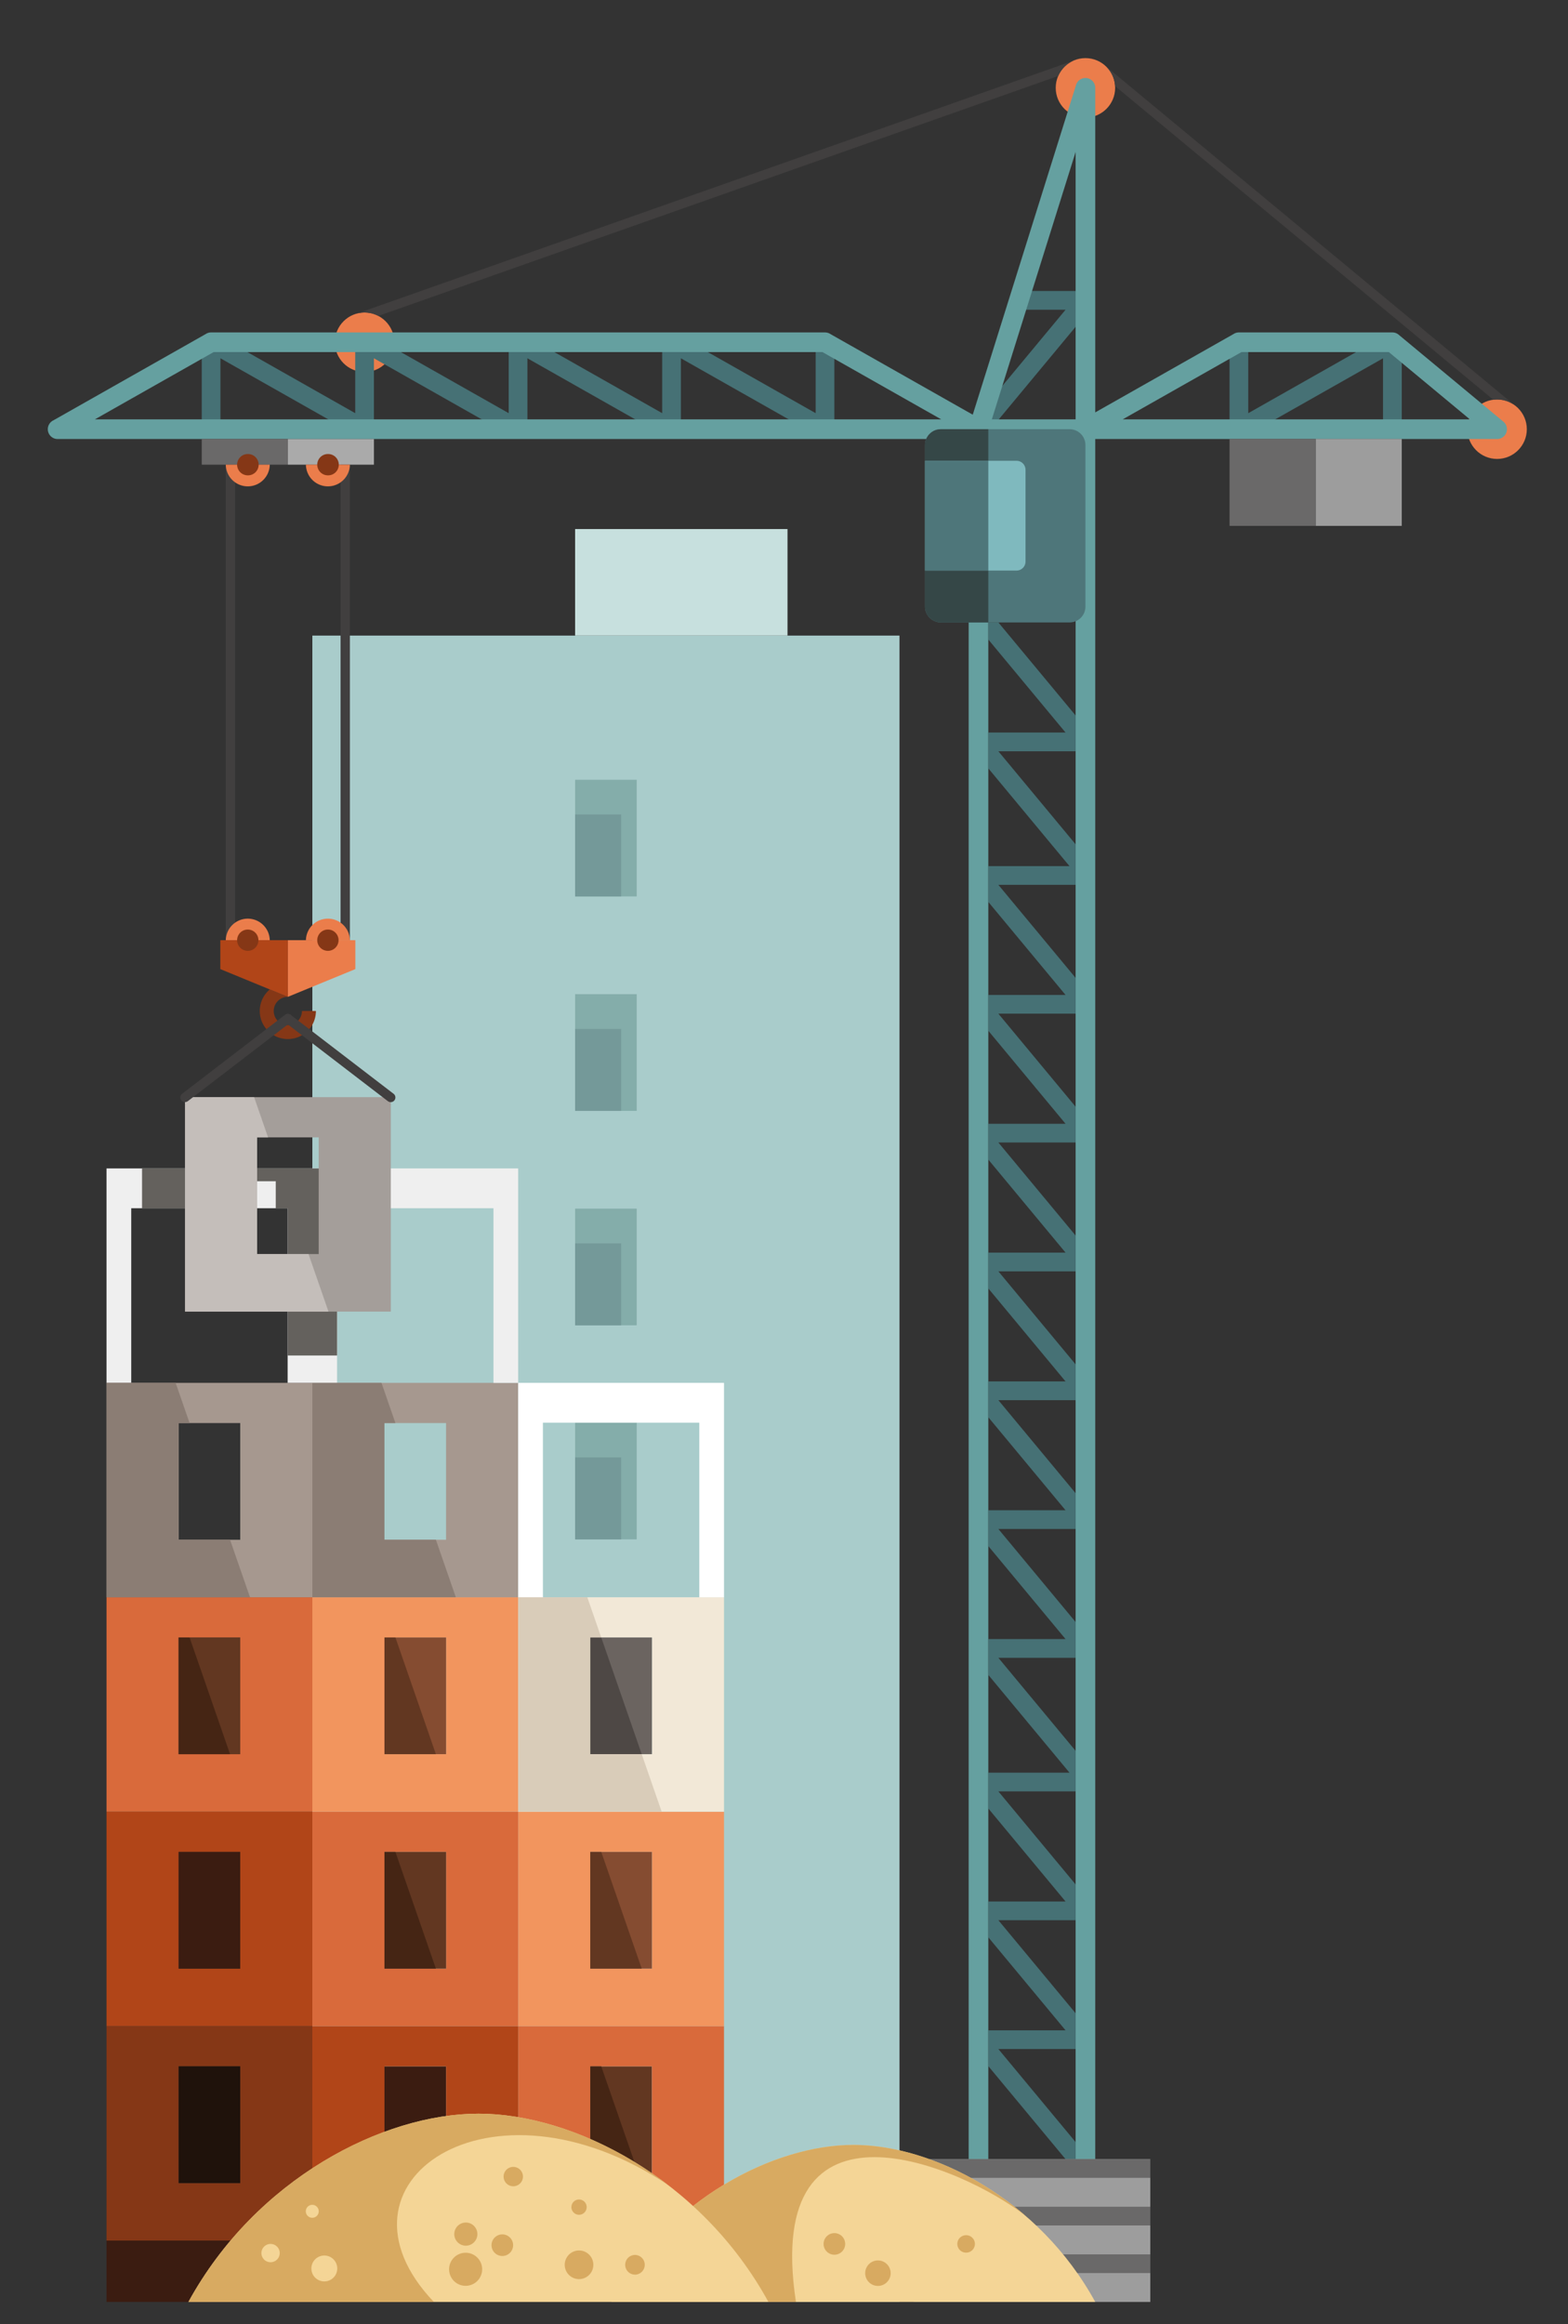
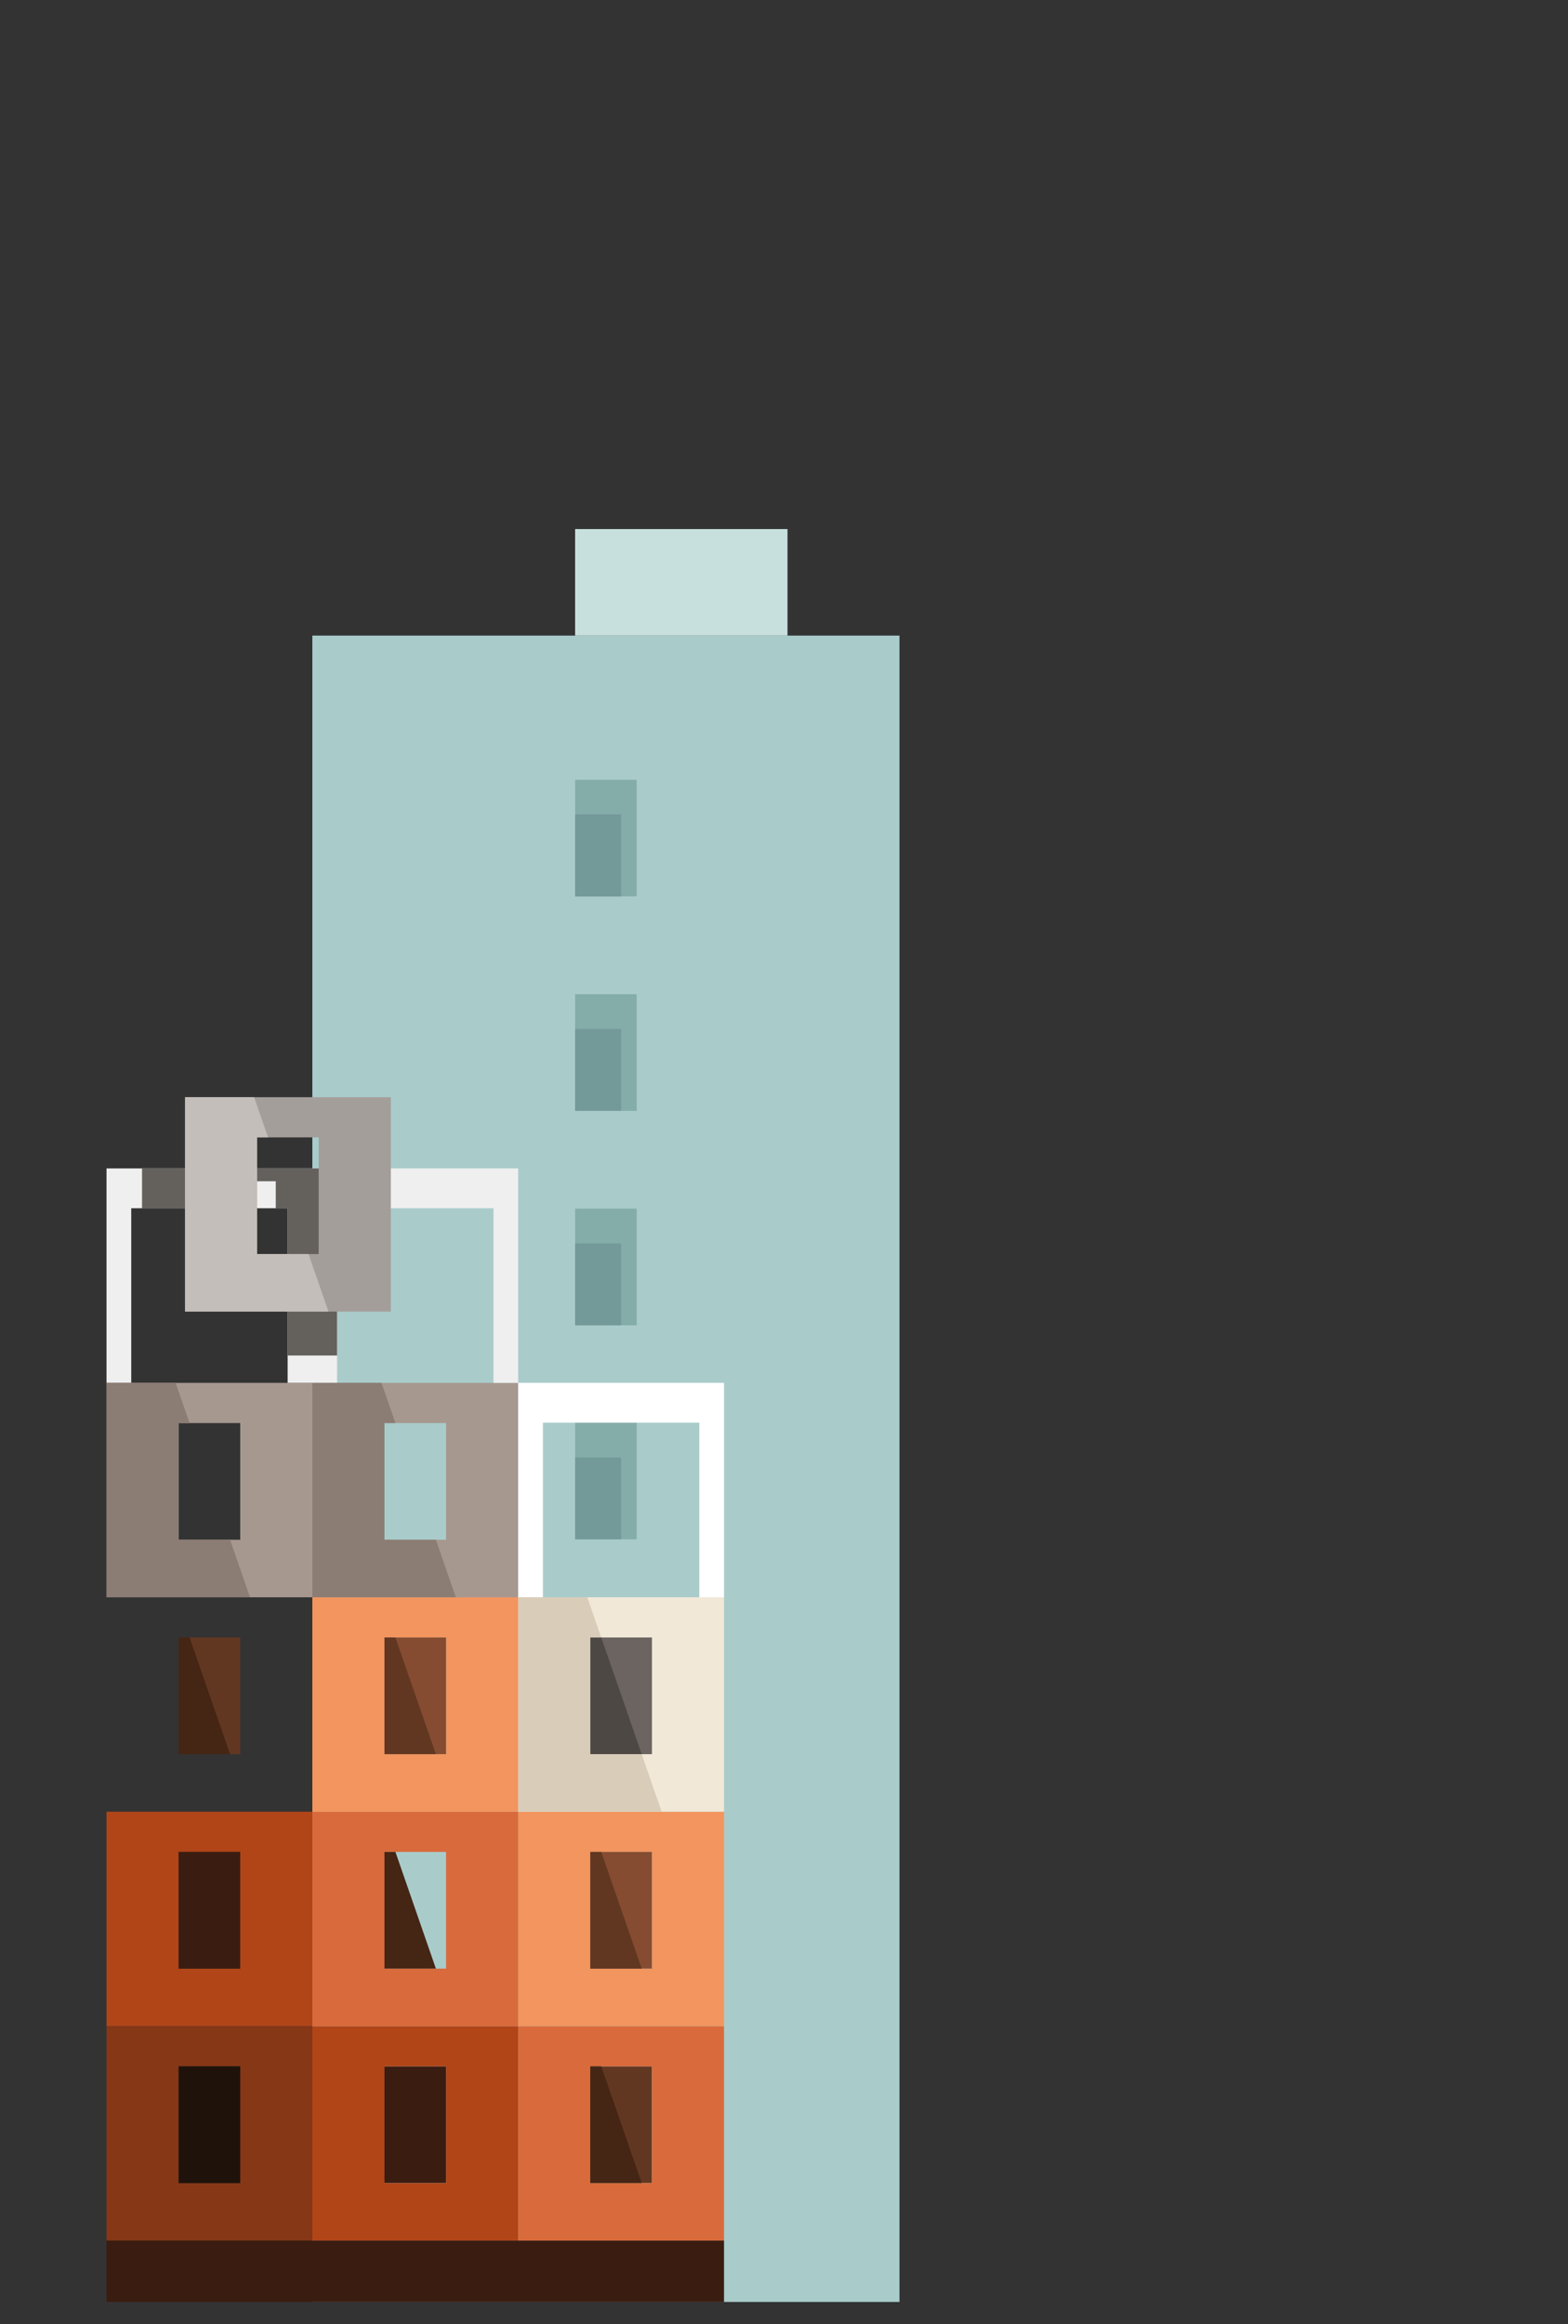
<svg xmlns="http://www.w3.org/2000/svg" width="835.416" height="1237.5">
  <rect width="100%" height="100%" fill="#333333" stroke="none" />
  <defs>
    <clipPath clipPathUnits="userSpaceOnUse" id="a">
-       <path d="M0 928.125h626.562V0H0z" />
-     </clipPath>
+       </clipPath>
  </defs>
  <path d="M479.239 1225.68H166.417V338.413H479.24z" fill="#a9cccb" fill-rule="evenodd" />
  <path d="M339.239 757.512h-32.82v62.124h32.82zM339.239 643.536h-32.82v62.125h32.82zM339.239 529.361h-32.82v62.124h32.82zM339.239 415.187h-32.82v62.124h32.82z" fill="#84adaa" fill-rule="evenodd" />
  <path d="M306.417 281.692h113.158v56.723H306.417z" fill="#c7e0de" fill-rule="evenodd" />
  <path d="M306.417 591.487h24.531v-43.644h-24.53zM306.417 477.31h24.531v-43.643h-24.53zM306.417 705.661h24.531v-43.644h-24.53zM306.417 819.636h24.531v-43.644h-24.53z" fill="#749999" fill-rule="evenodd" />
  <path d="M347.327 1100.236h-32.82v62.125h32.82z" fill="#623721" fill-rule="evenodd" />
  <path d="M237.66 1100.236h-32.82v62.125h32.82zM385.75 1193.003H56.751v32.676h328.997z" fill="#3b1c11" fill-rule="evenodd" />
  <path d="M347.327 1162.361h-32.82v-62.125h32.82zm38.422 30.642H276.083v-114.175h109.666z" fill="#d96a3b" fill-rule="evenodd" />
  <path d="M237.66 1162.361h-32.82v-62.125h32.82zm38.423 30.642H166.417v-114.175h109.666z" fill="#b14518" fill-rule="evenodd" />
  <path d="M127.993 1162.361H95.175v-62.125h32.818zm38.424 30.642H56.752v-114.175h109.665z" fill="#853716" fill-rule="evenodd" />
  <path d="M347.327 1048.187h-32.82V986.06h32.82zm38.422 30.641H276.083V964.653h109.666z" fill="#f2955e" fill-rule="evenodd" />
  <path d="M237.66 1048.187h-32.82V986.06h32.82zm38.423 30.641H166.417V964.653h109.666z" fill="#d96a3b" fill-rule="evenodd" />
  <path d="M127.993 1048.187H95.175V986.06h32.818zm38.424 30.641H56.752V964.653h109.665z" fill="#b14518" fill-rule="evenodd" />
  <path d="M347.327 934.01h-32.82v-62.125h32.82zm38.422 30.643H276.083V850.477h109.666z" fill="#f2e8d7" fill-rule="evenodd" />
  <path d="M237.66 934.01h-32.82v-62.125h32.82zm38.423 30.643H166.417V850.477h109.666z" fill="#f2955e" fill-rule="evenodd" />
-   <path d="M127.993 934.01H95.175v-62.125h32.818zm38.424 30.643H56.752V850.477h109.665z" fill="#d96a3b" fill-rule="evenodd" />
  <path d="M127.993 819.836H95.175v-62.125h32.818zm109.667 0h-32.82v-62.125h32.82zm-71.243-83.532h109.666v114.173H56.75V736.304z" fill="#a6988f" fill-rule="evenodd" />
  <path d="M385.749 736.303H276.082v114.175h13.173v-92.967h83.323l-.001 92.967h13.172z" fill="#fff" fill-rule="evenodd" />
  <path d="M166.417 622.128H56.75v114.175h13.172v-92.967h83.323v92.967h26.344v-92.967h83.321v92.967h13.171V622.128z" fill="#efefef" fill-rule="evenodd" />
  <path d="M127.993 1100.236H95.175v62.125h32.818z" fill="#1f120b" fill-rule="evenodd" />
  <path d="M347.327 986.061h-32.82v62.126h32.82z" fill="#854c31" fill-rule="evenodd" />
-   <path d="M237.66 986.061h-32.82v62.126h32.82z" fill="#623721" fill-rule="evenodd" />
+   <path d="M237.66 986.061h-32.82h32.82z" fill="#623721" fill-rule="evenodd" />
  <path d="M127.993 986.061H95.175v62.126h32.818z" fill="#3b1c11" fill-rule="evenodd" />
  <path d="M347.327 871.885h-32.82v62.126h32.82z" fill="#6b6460" fill-rule="evenodd" />
  <path d="M237.66 871.885h-32.82v62.126h32.82z" fill="#854c31" fill-rule="evenodd" />
  <path d="M127.993 871.885H95.175v62.126h32.818z" fill="#623721" fill-rule="evenodd" />
  <path d="M320.345 871.885h-5.839v62.126h27.395z" fill="#4e4845" fill-rule="evenodd" />
  <path d="M210.678 871.885h-5.838v62.126h27.396zM320.345 986.061h-5.839v62.126h27.395z" fill="#623721" fill-rule="evenodd" />
  <path d="M210.678 986.061h-5.838v62.126h27.396zM101.013 871.885h-5.839v62.126h27.396zM320.345 1100.236h-5.839v62.125h27.395z" fill="#452514" fill-rule="evenodd" />
  <path d="M166.417 850.478h76.453l-10.635-30.641H204.84V757.71h5.839l-7.428-21.408h-36.833zM56.751 850.478h76.452l-10.633-30.641H95.174V757.71h5.839l-7.428-21.408H56.75z" fill="#8b7d74" fill-rule="evenodd" />
  <path d="M276.082 964.654h76.452l-10.632-30.643h-27.396v-62.125h5.839l-7.43-21.408h-36.833z" fill="#d9ccb9" fill-rule="evenodd" />
  <path d="M75.675 622.128v21.208h38.422v-14.37h32.82v14.37h6.33v78.4h26.344v-99.608z" fill="#64615d" fill-rule="evenodd" />
  <path d="M169.805 667.727h-32.82v-62.124h32.82zm38.424 30.642H98.563V584.193h109.666z" fill="#a49e9a" fill-rule="evenodd" />
  <path d="M98.563 698.37h76.45l-10.632-30.643h-27.396v-62.125h5.838l-7.428-21.408H98.563z" fill="#c4beba" fill-rule="evenodd" />
  <g clip-path="url(#a)" transform="matrix(1.333 0 0 -1.333 0 1237.5)">
    <path d="M145.719 803.519c-6.558 0-11.875-5.317-11.875-11.874 0-6.558 5.317-11.875 11.875-11.875s11.874 5.317 11.874 11.875c0 6.557-5.316 11.874-11.874 11.874M598.384 768.79c-6.558 0-11.874-5.317-11.874-11.874 0-6.558 5.316-11.875 11.874-11.875 6.558 0 11.874 5.317 11.874 11.875 0 6.557-5.316 11.874-11.874 11.874M433.84 905.144c-6.558 0-11.874-5.316-11.874-11.875 0-6.557 5.316-11.873 11.874-11.873 6.559 0 11.875 5.316 11.875 11.873 0 6.56-5.316 11.875-11.875 11.875" fill="#eb7d4b" fill-rule="evenodd" />
    <path d="M80.635 756.916a3.74 3.74 0 017.479 0v28.326l55.517-31.43a3.74 3.74 0 015.827 3.104v28.326l55.517-31.43a3.74 3.74 0 015.828 3.104v28.326l55.515-31.43a3.74 3.74 0 015.828 3.104v28.326l55.515-31.43a3.74 3.74 0 015.828 3.104v34.729a3.74 3.74 0 01-7.479 0v-28.327l-55.517 31.43a3.74 3.74 0 01-5.827-3.103v-28.327l-55.515 31.43a3.739 3.739 0 01-5.828-3.103v-28.327l-55.516 31.43a3.74 3.74 0 01-5.828-3.103v-28.327l-55.516 31.43a3.74 3.74 0 01-5.828-3.103zM388.23 759.296a3.725 3.725 0 015.727-4.762l42.53 51.197a3.74 3.74 0 01-2.647 6.383h-26.614a3.74 3.74 0 110-7.48h18.666zM554.44 794.748l-55.517-31.43v28.327a3.74 3.74 0 01-7.48 0v-34.73a3.74 3.74 0 015.828-3.102l55.517 31.429v-28.326a3.74 3.74 0 117.48 0v34.729a3.74 3.74 0 01-5.828 3.103" fill="#467175" />
    <path d="M429.913 760.842V867.64l-33.48-106.798zM395.02 65.91h-7.853v694.932h1.05l41.811 133.372a3.927 3.927 0 007.74-.944V65.91h-7.854v687.079H395.02z" fill="#65a0a0" />
    <path d="M85.387 787.717l-47.472-26.875h338.294l-47.47 26.875zm246.554 7.186l61.085-34.582 12.95-7.332H23.033a3.927 3.927 0 00-1.664 7.484l60.815 34.43a3.909 3.909 0 002.192.667H329.75c.81 0 1.566-.245 2.19-.667M448.725 760.842h138.784l-32.391 26.875h-58.922zm152.014-.783a3.927 3.927 0 00-2.355-7.07H433.84a3.927 3.927 0 00-1.662 7.485l60.814 34.429a3.91 3.91 0 002.192.668h61.344c1.02 0 1.95-.39 2.65-1.03z" fill="#65a0a0" />
    <path d="M376.029 679.727h51.5c3.473 0 6.31 2.84 6.31 6.31v64.57c0 3.47-2.837 6.31-6.31 6.31h-51.5c-3.47 0-6.31-2.84-6.31-6.31v-64.57c0-3.47 2.84-6.31 6.31-6.31" fill="#4e767a" fill-rule="evenodd" />
    <path d="M605.14 766.68L442.173 901.73a11.84 11.84 0 003.522-7.77l151.164-125.267c.5.064 1.01.097 1.526.097 2.51 0 4.839-.78 6.757-2.11M428.816 904.032L142.87 803.173c.912.225 1.867.345 2.85.345 1.99 0 3.864-.49 5.51-1.355l271.72 95.84a11.919 11.919 0 005.868 6.03z" fill="#413f3f" />
    <path d="M560.268 718.301h-34.412v34.729h34.412z" fill="#9d9d9d" fill-rule="evenodd" />
    <path d="M525.855 718.301h-34.412v34.729h34.412z" fill="#6a6969" fill-rule="evenodd" />
    <path d="M376.029 679.727h18.99v77.19h-18.99c-3.47 0-6.31-2.84-6.31-6.31v-64.57c0-3.47 2.84-6.31 6.31-6.31" fill="#354747" fill-rule="evenodd" />
    <path d="M369.72 700.45h36.59a3.594 3.594 0 013.584 3.583v36.68a3.595 3.595 0 01-3.584 3.584h-36.59z" fill="#7fb9be" fill-rule="evenodd" />
    <path d="M369.72 700.449h25.3v43.848h-25.3z" fill="#4e767a" fill-rule="evenodd" />
-     <path d="M149.458 742.744h-34.412v10.245h34.412z" fill="#aaa" fill-rule="evenodd" />
    <path d="M115.046 742.744H80.635v10.245h34.411z" fill="#6a6969" fill-rule="evenodd" />
    <path d="M93.967 552.806v189.938h-3.725l-.001-189.938zM139.849 552.806v189.938h-3.724l-.001-189.938z" fill="#413f3f" />
    <path d="M142.03 541.259l-26.984-11.086v22.633h26.984z" fill="#eb7d4b" fill-rule="evenodd" />
-     <path d="M107.842 533.133a11.196 11.196 0 01-4.015-8.6c0-6.197 5.023-11.22 11.219-11.22 6.197 0 11.22 5.023 11.22 11.22h-5.58a5.64 5.64 0 10-5.64 5.64z" fill="#853716" fill-rule="evenodd" />
    <path d="M88.061 541.259l26.984-11.086v22.633H88.063z" fill="#b14518" fill-rule="evenodd" />
    <path d="M131.06 561.408a8.79 8.79 0 01-8.787-8.602h17.575a8.79 8.79 0 01-8.788 8.602M99.031 561.41a8.794 8.794 0 01-8.79-8.604h17.582a8.794 8.794 0 01-8.792 8.605M122.272 742.744a8.79 8.79 0 0117.578 0zM90.242 742.744a8.79 8.79 0 0117.578 0z" fill="#eb7d4b" fill-rule="evenodd" />
    <path d="M131.06 747a4.255 4.255 0 110-8.511 4.256 4.256 0 110 8.51M131.06 557.062a4.256 4.256 0 11.002-8.512 4.256 4.256 0 01-.002 8.512M99.031 747a4.255 4.255 0 110-8.511 4.256 4.256 0 110 8.51M99.031 557.062a4.256 4.256 0 110-8.512 4.256 4.256 0 010 8.512" fill="#853716" fill-rule="evenodd" />
    <path d="M155.038 488.497a1.868 1.868 0 012.616.35c.625.819.468 1.99-.35 2.616l-41.125 31.529a1.867 1.867 0 01-2.265-2.966z" fill="#413f3f" />
    <path d="M116.179 520.025a1.866 1.866 0 11-2.265 2.966L72.79 491.462a1.866 1.866 0 012.264-2.966z" fill="#413f3f" />
    <path d="M399.041 317.62h30.872v14.295l-30.872 37.164h30.872v14.295l-30.872 37.164h30.872v14.295l-30.872 37.164h30.872v14.295l-30.872 37.164h30.872v14.295l-30.872 37.164h30.872v16.19l-30.872 37.162h30.872v14.296l-30.872 37.164h-4.021v-6.815l30.873-37.165H395.02v-14.295l32.445-39.058H395.02V568.1l30.873-37.164H395.02v-14.295l30.873-37.165H395.02v-14.294l30.873-37.165H395.02v-14.294l30.873-37.165H395.02v-14.294l30.873-37.165H395.02v-14.295l30.873-37.163H395.02v-14.295l32.445-39.058H395.02v-14.295l30.873-37.164H395.02v-14.296l30.873-37.163H395.02v-14.295l30.873-37.165h4.02v6.815l-30.872 37.165h30.872v14.295l-30.872 37.164h30.872v14.294l-30.872 37.165h30.872v16.19l-30.872 37.163h30.872v14.295z" fill="#467175" />
    <path d="M459.768 65.91h-94.602V8.866h94.602z" fill="#9d9d9d" fill-rule="evenodd" />
    <path d="M459.768 65.91h-94.602v-7.479h94.602zM459.768 46.896h-94.602v-7.48h94.602zM459.768 27.881h-94.602v-7.479h94.602z" fill="#6a6969" fill-rule="evenodd" />
    <path d="M437.768 8.866c-22.5 41.096-64.925 62.731-96.69 62.731-31.763 0-74.19-21.635-96.687-62.73h96.688z" fill="#f4d596" fill-rule="evenodd" />
    <path d="M350.9 25.451a5.09 5.09 0 110-10.18 5.09 5.09 0 010 10.18M386.176 35.525a3.48 3.48 0 110-6.959 3.48 3.48 0 010 6.96M333.497 36.36a4.314 4.314 0 110-8.629 4.314 4.314 0 010 8.63" fill="#d8aa61" fill-rule="evenodd" />
    <path d="M409.952 43.227c-21.628 18.697-47.634 28.37-68.874 28.37-31.764 0-74.189-21.635-96.688-62.73h73.74c-13.46 88.84 66.914 53.948 91.822 34.36" fill="#d8aa61" fill-rule="evenodd" />
    <path d="M307.134 8.866C280.162 58.133 229.3 84.07 191.22 84.07S102.28 58.133 75.308 8.866H191.22z" fill="#f4d596" fill-rule="evenodd" />
    <path d="M186.19 28.524a6.607 6.607 0 110-13.213 6.607 6.607 0 010 13.213M200.84 35.856a4.314 4.314 0 11.002-8.627 4.314 4.314 0 01-.002 8.627M253.825 27.65a3.939 3.939 0 11.001-7.878 3.939 3.939 0 010 7.877M231.436 29.43a5.719 5.719 0 110-11.438 5.719 5.719 0 010 11.439M231.436 49.792a3.05 3.05 0 110-6.101 3.05 3.05 0 010 6.101M186.19 40.584a4.618 4.618 0 110-9.238 4.618 4.618 0 110 9.238M205.153 62.815a3.867 3.867 0 110-7.736 3.867 3.867 0 010 7.736" fill="#d8aa61" fill-rule="evenodd" />
    <path d="M266.852 55.707C242.435 74.419 214.45 84.07 191.22 84.07c-38.08 0-88.941-25.937-115.913-75.204h98.108c-45.465 47.639 22.26 94.232 93.436 46.841" fill="#d8aa61" fill-rule="evenodd" />
    <path d="M129.624 27.415a5.171 5.171 0 11.003-10.343 5.171 5.171 0 01-.003 10.343M124.813 47.661a2.585 2.585 0 110-5.17 2.585 2.585 0 110 5.17M108.145 32.047a3.657 3.657 0 11.001-7.315 3.657 3.657 0 010 7.315" fill="#f4d596" fill-rule="evenodd" />
  </g>
</svg>